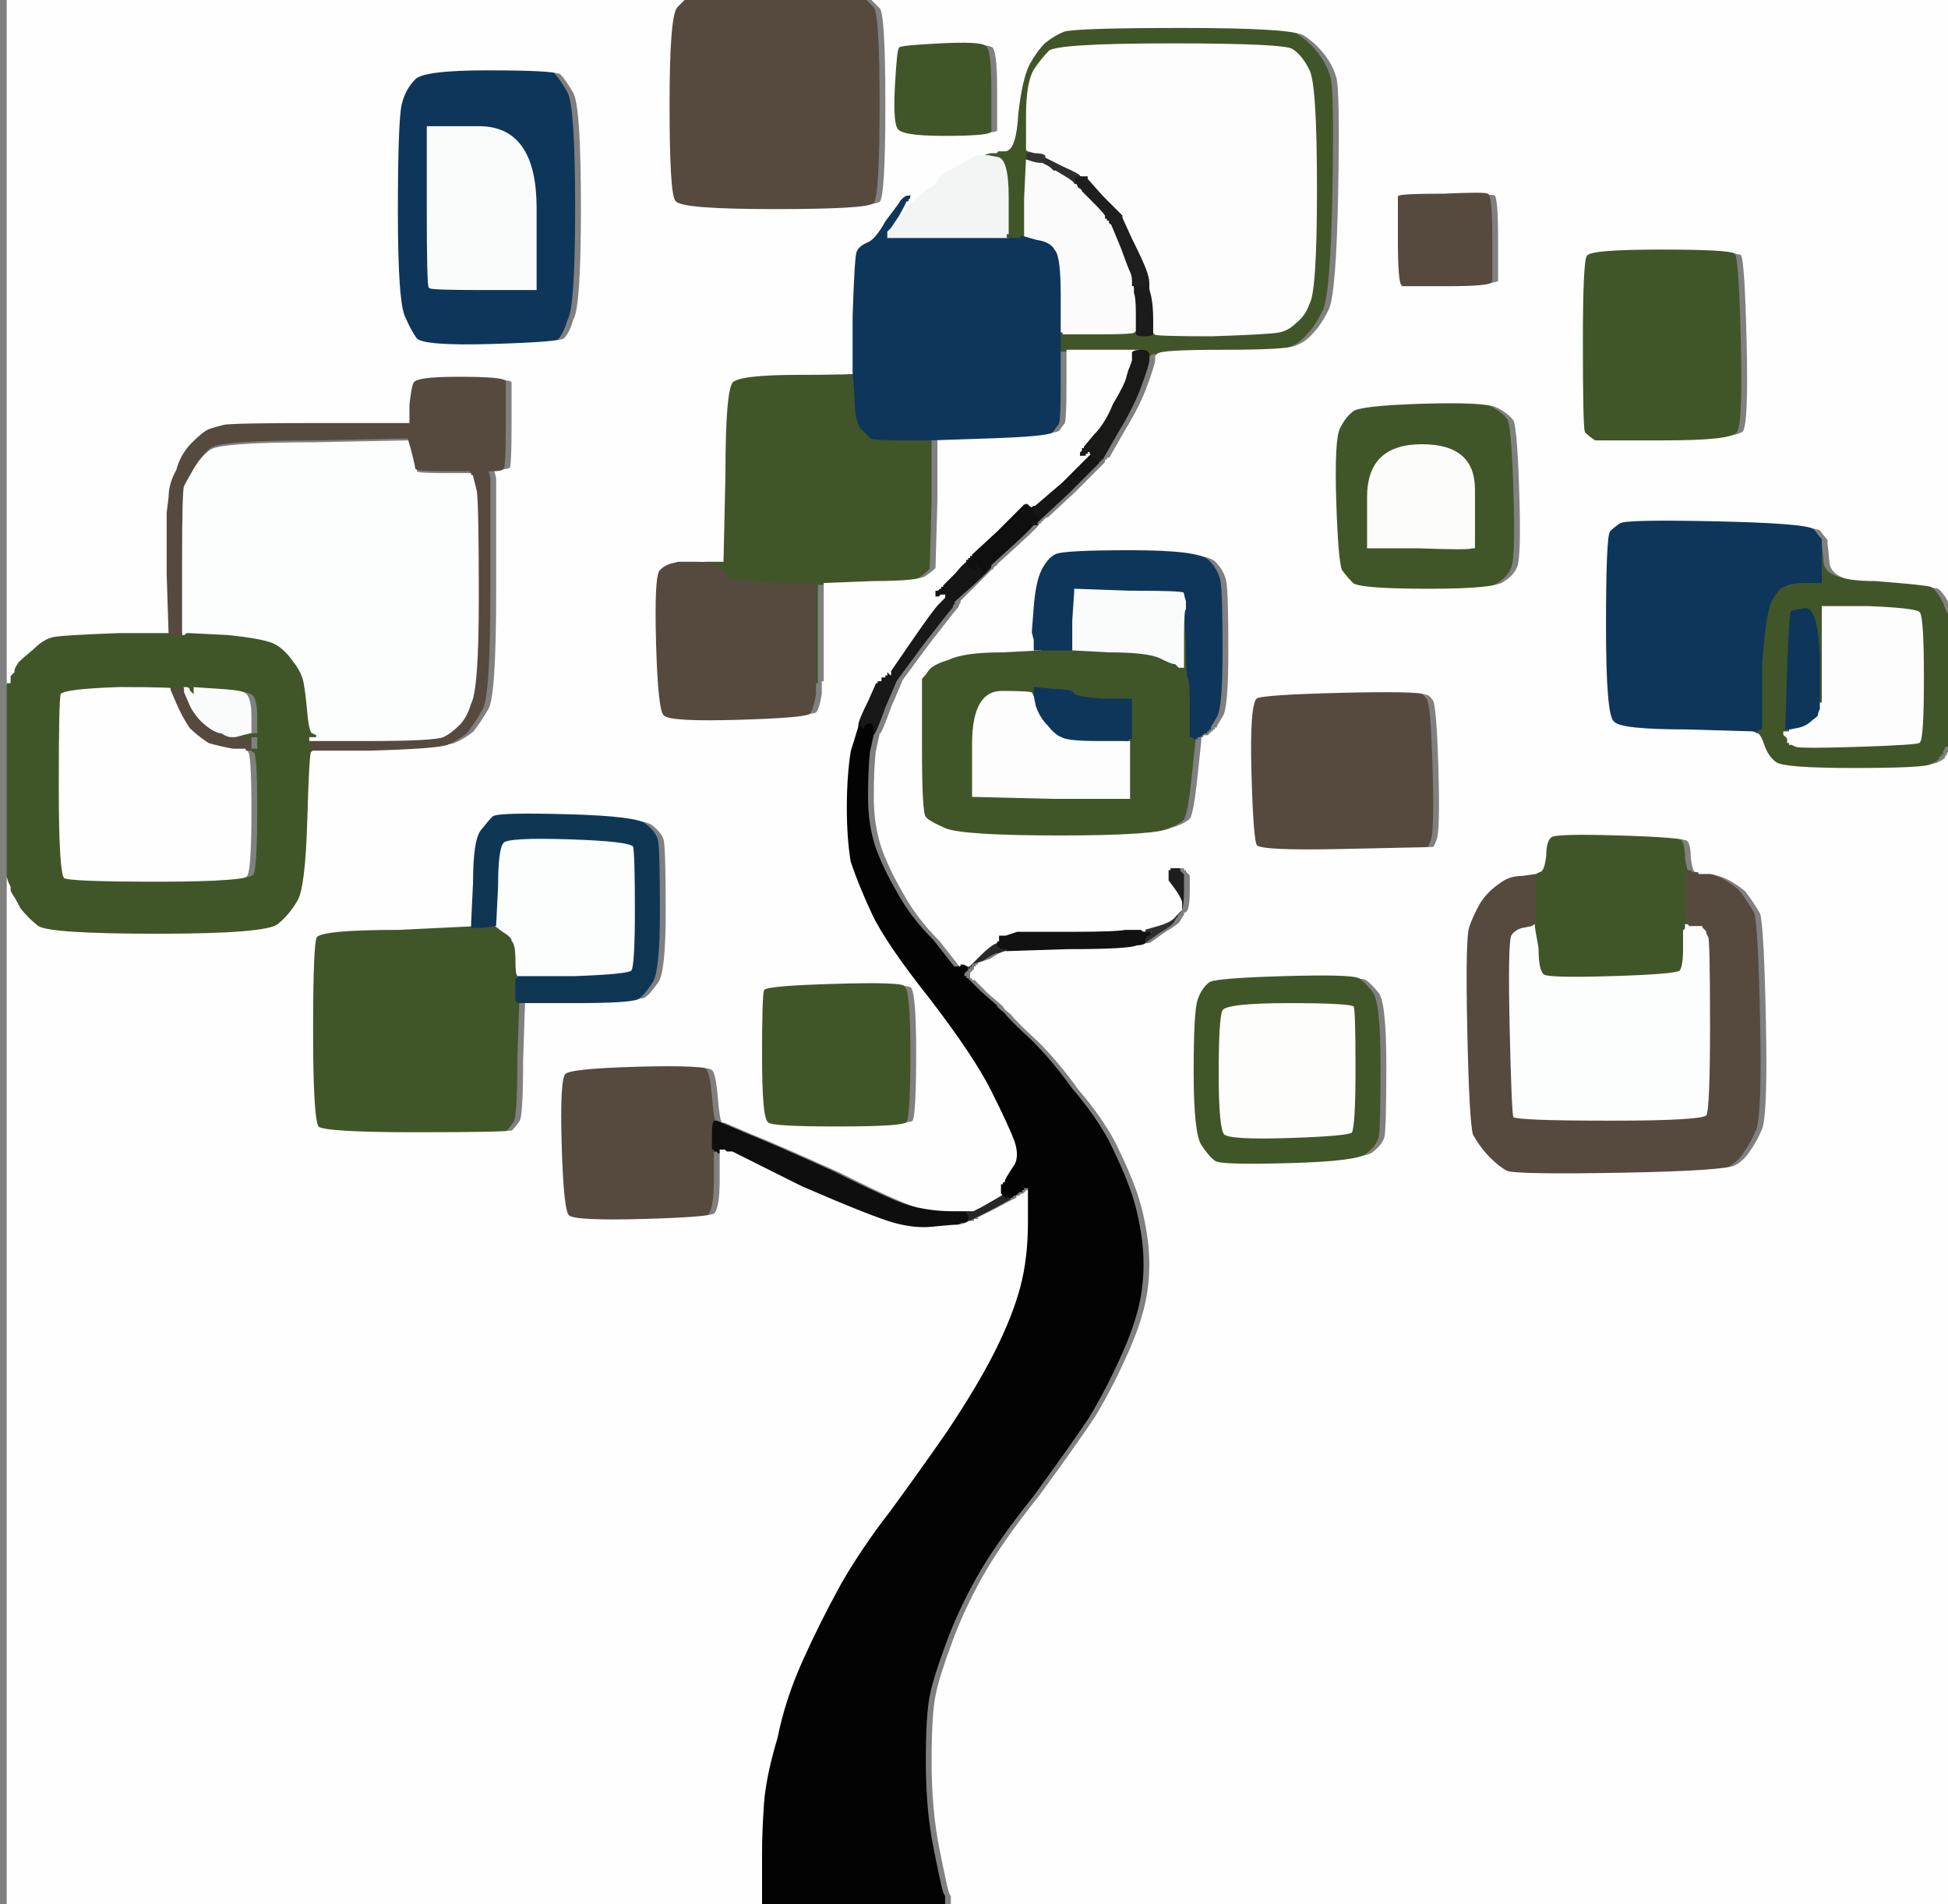
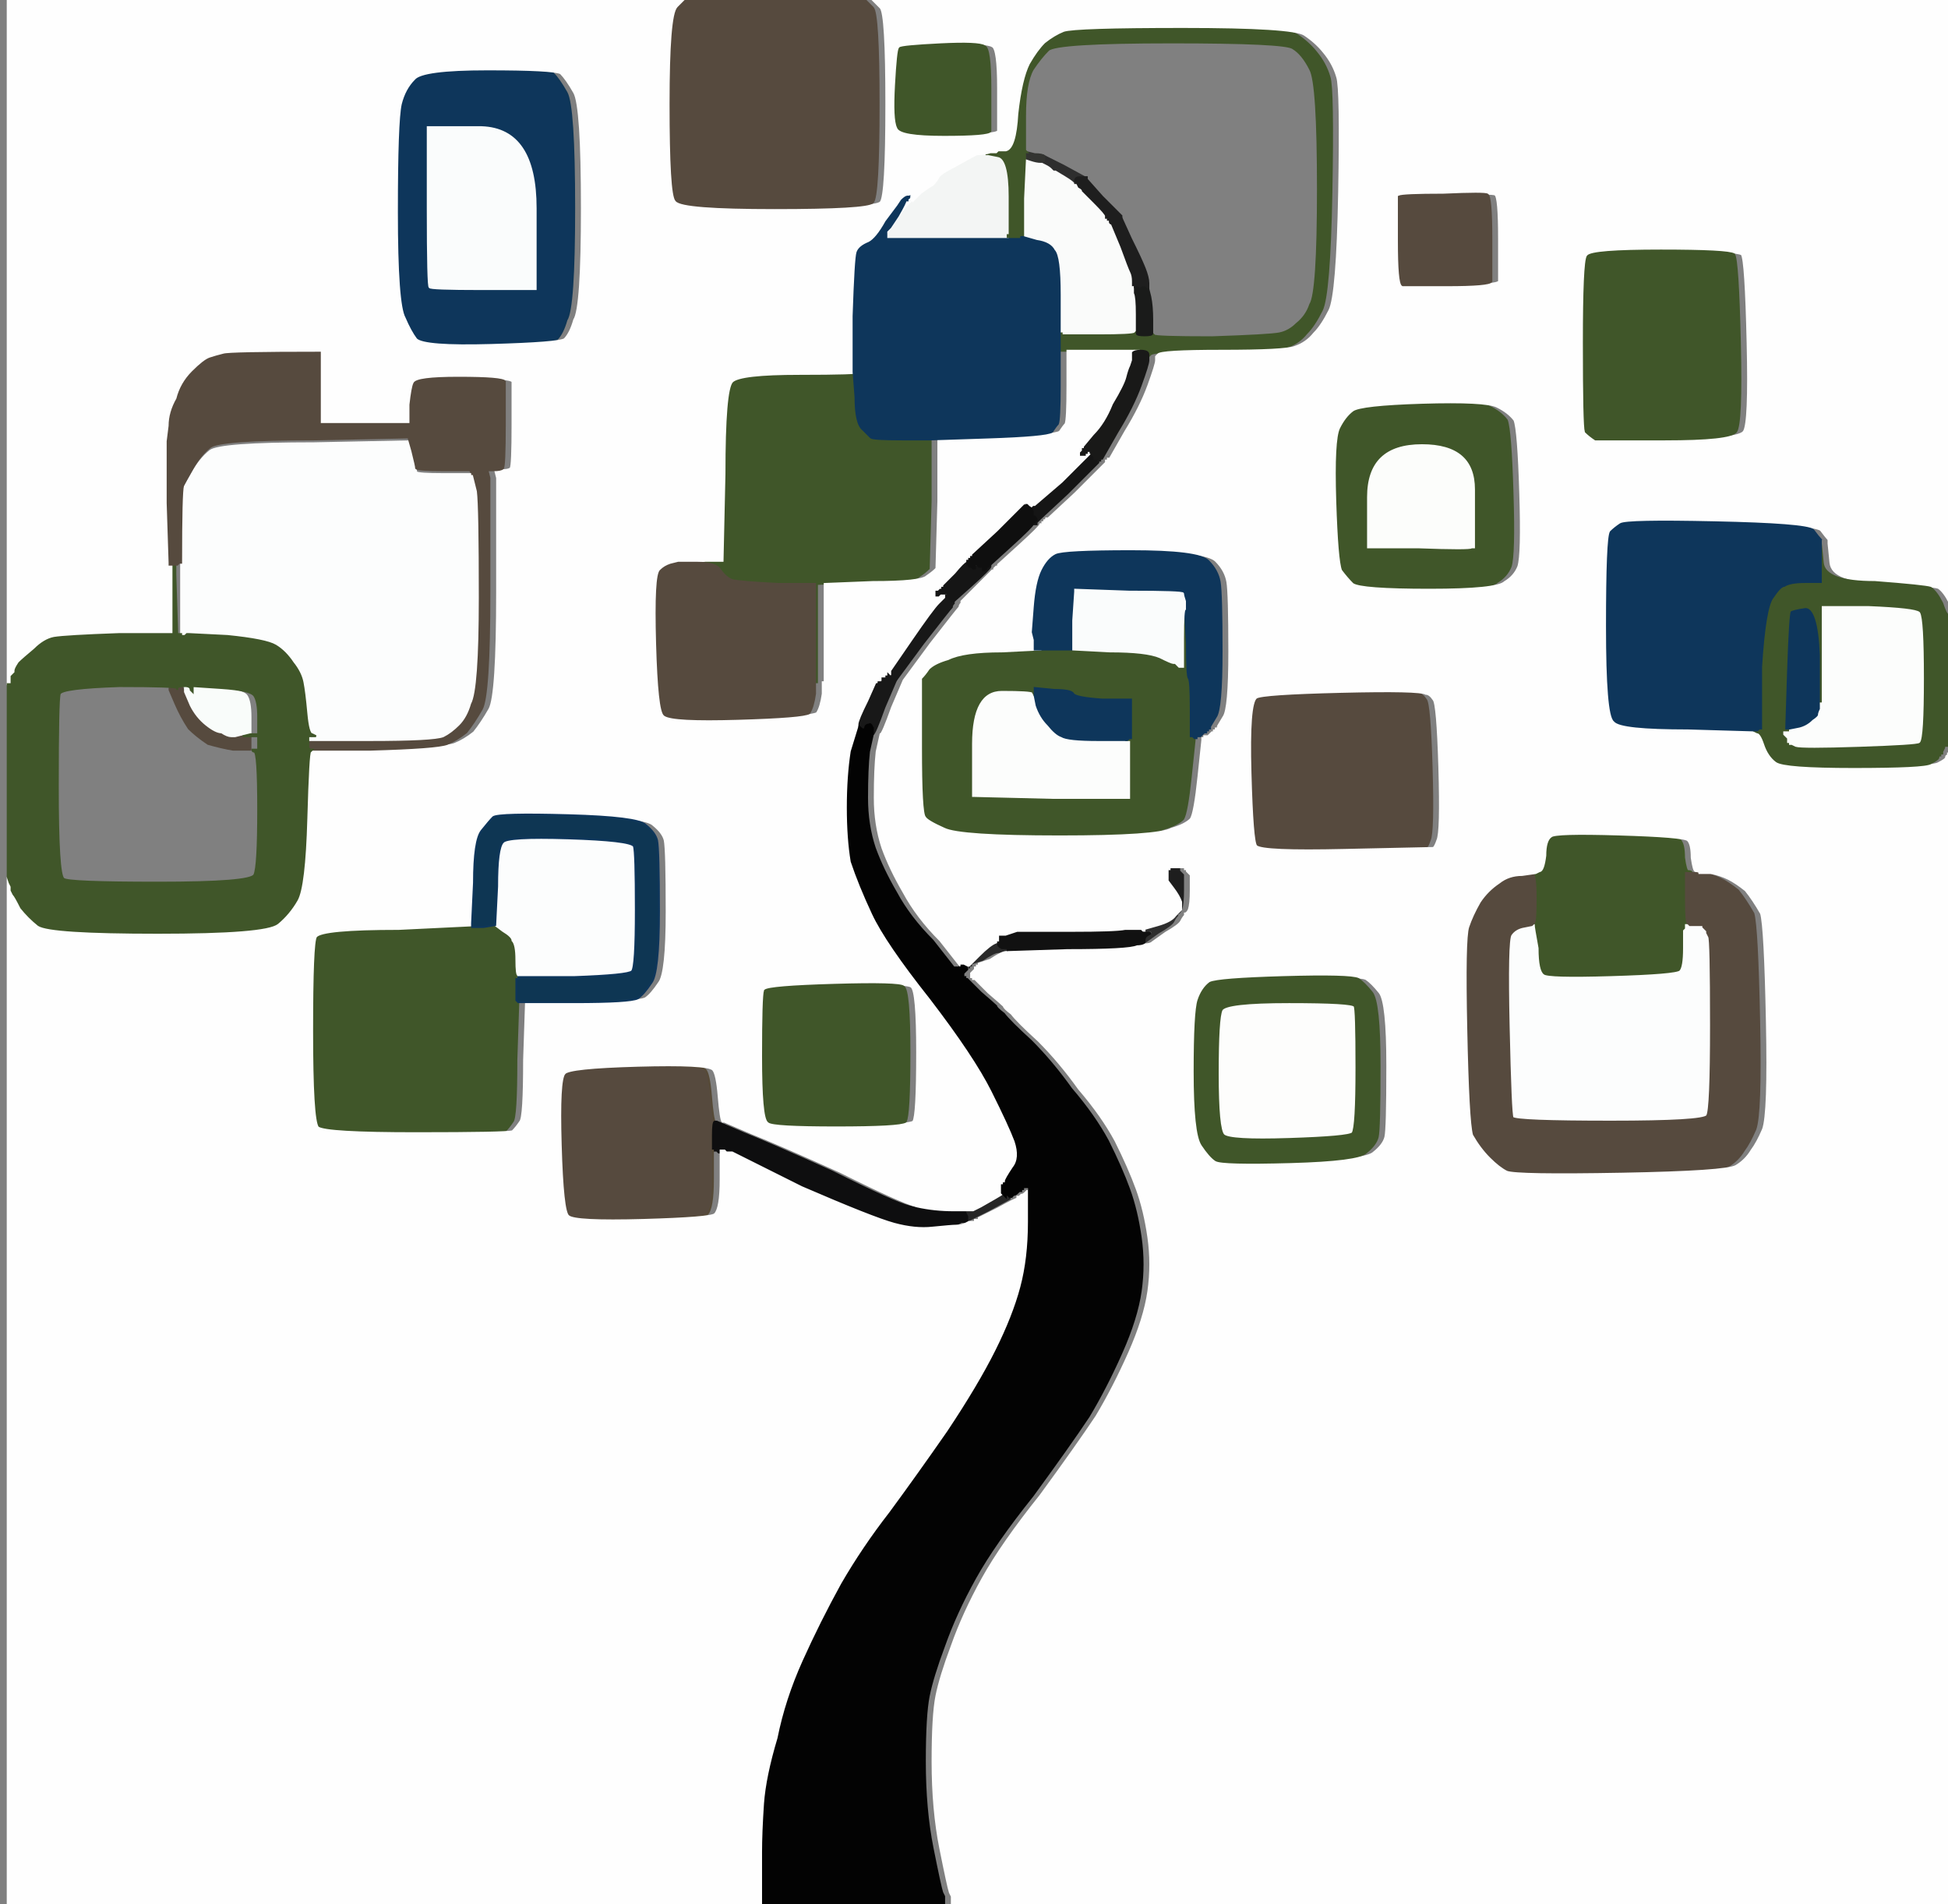
<svg xmlns="http://www.w3.org/2000/svg" width="1011" height="988">
  <rect width="100%" height="100%" fill="#808080" stroke="none" />
  <title>Logo- Crestwood</title>
  <g>
    <title>Layer 1</title>
    <path id="svg_1" fill="#FAFBFA" fill-rule="evenodd" stroke="#FAFBFA" stroke-width="1px" d="m532,82l0,0l3,1q3,1 5,1l1,0l2,1q2,1 3,2l1,1l0,0l1,0l5,3q5,3 5,4l1,0l1,2q2,1 2,2l0,0l6,6q6,6 6,7l0,1l1,0l0,1l0,0l1,0l0,1q0,1 1,1l0,0l5,12q4,11 5,13q1,2 1,5l0,2l1,0l0,1l0,3q1,2 1,11l0,9l0,0q0,0 -1,1q-1,1 -19,1l-19,0l0,-1l-1,0l0,0l0,0l0,-20q0,-20 -3,-23q-2,-4 -9,-5l-7,-2l0,-20q1,-20 1,-21z" />
    <path id="svg_2" fill="#564a3e" fill-rule="evenodd" stroke="#564a37" stroke-width="1px" d="m371,582l1,0l-1,0q-1,0 -1,7l0,7l1,0l0,1l0,0l-1,0l0,15q0,15 -3,18q-2,2 -37,3q-36,1 -39,-2q-3,-2 -4,-37q-1,-34 2,-37q2,-3 38,-4q36,-1 39,2q2,2 3,14q1,12 2,13z" />
    <path id="svg_3" fill="#0e365b" fill-rule="evenodd" stroke="#0e365b" stroke-width="1px" d="m945,340l0,25l0,3q-1,2 -1,3q0,1 -3,3q-3,3 -7,4l-5,1l-1,0l-2,0l1,-31q1,-30 2,-31q1,-1 8,-2q7,0 8,25z" />
    <path id="svg_4" fill="#2E2E2E" fill-rule="evenodd" stroke="#2E2E2E" stroke-width="1px" d="m542,82l0,-1l10,5q11,6 11,6l0,0l0,0q1,0 1,0l0,1l0,0q0,1 -3,0q-3,-1 -3,1l1,1l-1,0q0,-1 -5,-4l-5,-3l-1,0l0,0l-1,-1q-1,-1 -3,-2l-2,-1l0,0q1,0 1,-2z" />
    <path id="svg_5" fill="#405629" fill-rule="evenodd" stroke="#405629" stroke-width="1px" d="m244,480l1,-1l0,1l0,1l6,0l6,-1l0,0l0,0l4,3q5,3 5,5q2,2 2,10q0,8 1,8l0,1l0,0l0,1l0,0l-1,0l0,6l0,5l1,1l0,0l0,0q0,0 -1,30q0,30 -2,32q-2,3 -4,5q-3,1 -50,1q-47,0 -51,-3q-3,-4 -3,-50q0,-46 2,-49q3,-4 43,-4q40,-2 41,-2z" />
    <path id="svg_6" fill="#FCFDFD" fill-rule="evenodd" stroke="#FCFDFD" stroke-width="1px" d="m298,507l-29,0l0,-1q-1,0 -1,-8q0,-8 -2,-10q0,-2 -5,-5l-4,-3l1,-20q0,-20 3,-23q2,-3 34,-2q32,1 34,4q1,3 1,33q0,30 -2,32q-2,2 -30,3z" />
    <path id="svg_7" fill="#F3F5F4" fill-rule="evenodd" stroke="#F3F5F4" stroke-width="1px" d="m510,79l2,0l0,0l0,1l0,0l0,0l1,0l0,0l5,1q6,1 6,21l0,20l-1,0l0,0l0,1l1,0l0,1l0,0l-32,0l-32,0l0,-2l0,-2l1,-1l1,-1l4,-6q4,-7 4,-8l0,0l0,0q0,0 1,0l0,-1l0,0q1,0 1,-1l0,0l3,-3q3,-3 5,-5q1,-2 8,-6q6,-4 12,-6q7,-2 10,-3z" />
    <path id="svg_8" fill="#405629" fill-rule="evenodd" stroke="#405629" stroke-width="1px" d="m442,193l1,0l1,13q0,14 4,17q3,3 4,4q1,1 16,1l15,0l0,32q-1,33 -1,35q-2,2 -5,4q-3,3 -28,3l-25,1l0,25l0,26l-1,0l0,0l0,-26l0,-25l-19,0q-20,-1 -24,-2q-3,-1 -6,-5q-2,-4 -12,-4l-10,0l0,0l0,0l10,-1l9,0l1,-45q0,-44 4,-48q4,-4 35,-4q31,0 31,-1z" />
    <path id="svg_9" fill="#405629" fill-rule="evenodd" stroke="#405926" stroke-width="1px" d="m878,453l0,0l-2,0l-1,0l0,13q0,13 1,13q1,1 1,1l0,0l-1,0l-1,0l0,2l-1,1l0,9q0,10 -2,12q-2,2 -36,3q-33,1 -35,-1q-3,-2 -3,-14q-2,-11 -2,-12l-1,0l0,0q0,0 1,-1q1,0 1,-13q0,-13 -2,-13l-2,0l2,-1q2,0 3,-8q0,-8 3,-10q2,-2 35,-1q34,1 36,3q2,2 2,9q1,7 2,7q2,0 2,1z" />
-     <path id="svg_10" fill="#FDFDFD" fill-rule="evenodd" stroke="#FDFDFD" stroke-width="1px" d="m598,173l0,0l0,-7q0,-7 -1,-12l-1,-4l0,-3q0,-3 -2,-8q-2,-5 -7,-15l-5,-11l0,-1q0,0 -1,-1q-1,-1 -9,-9l-8,-9l0,-1q0,0 -1,0l0,0l-1,0l0,0l0,0q0,-1 -1,-1q0,-1 -9,-5l-10,-5l0,0q-1,-1 -5,-1l-4,-1l-1,-1q0,-1 0,-18q0,-17 4,-24q4,-6 8,-10q4,-4 64,-4q59,0 63,3q5,3 9,11q4,7 4,62q0,54 -4,60q-2,6 -7,10q-4,4 -9,5q-5,1 -35,2q-30,0 -30,-1q-1,-1 -1,-1z" />
    <path id="svg_11" fill="#151515" fill-rule="evenodd" stroke="#151515" stroke-width="1px" d="m564,234l0,-1l1,1q1,0 1,0l0,0l0,1l0,0l1,1l1,1l0,0l0,1l1,0l1,0l0,1l0,0l0,1q0,0 -1,1q-1,1 -15,15l-14,13l-1,1l-1,1l0,0l0,1l-1,0l-1,0l0,-1l0,-1l0,-1l0,-1l0,0l0,0l0,-1l0,0l-1,0l0,1l-1,0l-1,0l0,-2l1,-1l0,0l0,1l0,0l0,0l1,-1q1,-1 -1,-2l-1,-1l14,-12q13,-13 14,-14l0,0l0,0q1,0 1,0l0,-1l0,0q0,0 1,-1l0,0l0,0q1,0 1,0z" />
    <path id="svg_12" fill="#0E0E0F" fill-rule="evenodd" stroke="#0E0E0F" stroke-width="1px" d="m371,582l1,0l14,6q15,6 46,20q32,16 40,18q9,2 19,2l10,0l0,0l1,0l0,0l0,0l0,1l0,0l1,1l1,1l0,1l0,0l0,0l0,0l-1,0l0,1l0,0l-1,0l0,0l0,1l-2,0l-1,0l-2,1q-2,1 -5,1q-2,0 -12,1q-9,1 -20,-2q-11,-3 -48,-19l-36,-18l-2,0l-1,0l-1,-1l-1,0l0,-1l-1,0l0,-7q0,-7 1,-7z" />
    <path id="svg_13" fill="#FCFDFC" fill-rule="evenodd" stroke="#FCFDFC" stroke-width="1px" d="m536,359l1,2l1,5q2,6 6,10q4,5 7,6q3,2 19,2l15,0l1,0l1,0l0,16l0,15l-41,0l-41,-1l0,0l-1,0l0,-28q0,-28 16,-28q15,0 16,1z" />
    <path id="svg_14" fill="#564a3e" fill-rule="evenodd" stroke="#564a3e" stroke-width="1px" d="m692,359q41,-1 44,1q2,0 4,3q2,2 3,35q1,34 -1,38q-1,3 -2,4q-2,0 -46,1q-43,1 -46,-2q-2,-2 -3,-38q-1,-36 3,-39q3,-2 44,-3z" />
    <path id="svg_15" fill="#FCFDFB" fill-rule="evenodd" stroke="#FCFDFB" stroke-width="1px" d="m766,282l0,3l-2,0q-1,1 -28,0l-27,0l0,-27q0,-28 29,-28q28,0 28,24q0,25 0,28z" />
    <path id="svg_16" fill="#405629" fill-rule="evenodd" stroke="#405629" stroke-width="1px" d="m734,209q33,-1 39,2q6,3 9,7q2,5 3,38q1,32 -1,38q-2,5 -7,8q-4,4 -39,4q-36,0 -40,-3q-3,-3 -6,-7q-2,-5 -3,-36q-1,-32 2,-38q3,-6 7,-9q4,-3 36,-4zm32,73l0,3l-2,0q-1,1 -28,0l-27,0l0,-27q0,-28 29,-28q28,0 28,24q0,25 0,28z" />
    <path id="svg_17" fill="#1E1E1E" fill-rule="evenodd" stroke="#1E1E1E" stroke-width="1px" d="m604,450l0,0l2,0l3,0l1,0l1,0l0,1l1,0l0,0l0,1l0,0l0,0l1,1l1,1l0,0l0,0l0,1l0,0l0,7q0,7 -1,10q-1,2 -2,2l0,0l0,0q-1,-1 -1,-2l-1,-2l0,-2q-1,-3 -4,-7l-3,-4l0,-2l0,-2l0,-1l0,-1l1,0l0,-1l0,0l1,0l0,0z" />
    <path id="svg_18" fill="#181818" fill-rule="evenodd" stroke="#181818" stroke-width="1px" d="m491,308l1,0l0,1l0,1l1,0l0,0l0,1l1,0l0,0l0,1l0,0l1,0l0,1q-1,1 -1,2q-1,1 -15,19l-14,19l0,0q-1,0 -1,-1q0,-1 -2,-1l-1,-1l0,1l-1,0l0,0l0,1l-1,0l-1,0l0,1l0,1l-1,0l0,0l-1,1l-1,0l0,-1l1,-1l0,0l0,-1l0,0l0,0l1,-1l1,-1l0,-1l0,-1l11,-16q11,-16 14,-19q3,-3 3,-3l0,-1l0,0q0,0 1,-1l0,0l2,0q2,0 2,0z" />
    <path id="svg_19" fill="#333431" fill-rule="evenodd" stroke="#333431" stroke-width="1px" d="m532,79l1,0l4,1q4,0 5,1l0,0l0,1q0,2 -1,2l0,0l-1,0q-2,0 -5,-1l-3,-1l0,-2q-1,-1 0,-1z" />
    <path id="svg_20" fill="#405629" fill-rule="evenodd" stroke="#405629" stroke-width="1px" d="m615,316l0,0l1,18q0,17 1,18q1,1 1,16l0,14l1,0l0,0l1,1l0,0l0,1q0,0 -2,19q-2,19 -4,22q-3,3 -10,5q-7,4 -58,4q-52,0 -60,-4q-9,-4 -10,-6q-2,-2 -2,-36q0,-34 0,-36q2,-2 4,-5q3,-3 10,-5q8,-4 28,-4l20,-1l0,-5l0,-4l0,0l0,0l1,4l0,5l10,0l10,0l19,1q19,0 26,3q6,3 7,3l1,0l1,1l1,1l1,0l1,0l0,-15q0,-15 1,-15zm-79,43l1,2l0,-2l0,-2l10,1q9,0 10,2q1,2 15,3l15,0l0,10l0,10l-1,0q-1,1 -1,1l0,0l1,0l1,0l0,16l0,15l-41,0l-41,-1l0,0l-1,0l0,-28q0,-28 16,-28q15,0 16,1z" />
    <path id="svg_21" fill="#2E2E2E" fill-rule="evenodd" stroke="#2E2E2E" stroke-width="1px" d="m609,472l0,-2l1,2q0,1 1,2l0,0l0,1q-1,1 -2,3q-1,2 -8,6l-7,5l0,-3l0,-2l-1,0l0,0l-1,-1l-2,0l0,0l0,-1l7,-2q7,-2 9,-5q2,-2 3,-3zm-13,12q0,-1 1,-1q1,0 1,1q0,1 -1,1q-1,0 -1,-1z" />
    <path id="svg_22" fill="#FCFDFD" fill-rule="evenodd" stroke="#FCFDFD" stroke-width="1px" d="m790,481l5,-1l1,0q0,1 2,12q0,12 3,14q2,2 35,1q34,-1 36,-3q2,-2 2,-12l0,-9l1,-1l0,-2l1,0l1,0l3,0l4,0l0,1l0,0l1,1l1,1l0,0l0,1l0,0l0,0l1,2q1,1 1,46q0,44 -2,47q-2,3 -50,3q-49,0 -51,-2q-1,-2 -2,-47q-1,-45 1,-48q2,-3 6,-4z" />
    <path id="svg_23" fill="#262626" fill-rule="evenodd" stroke="#262626" stroke-width="1px" d="m520,616l0,0l0,2l0,1l1,1l1,1l0,-1q0,-1 1,0q1,0 2,0l0,1l-1,0l0,0l0,0q0,1 0,1q0,0 -11,6l-10,5l0,-2l-1,-2l0,0l0,-1l0,0l0,0l-1,0l0,0l0,0l0,0l2,-1l2,-1l7,-4q7,-4 7,-5q1,-1 1,-1z" />
    <path id="svg_24" fill="#FDFDFC" fill-rule="evenodd" stroke="#FDFDFC" stroke-width="1px" d="m669,520q33,0 34,2q1,1 1,32q0,31 -2,34q-2,2 -33,3q-31,1 -34,-2q-3,-3 -3,-32q0,-29 2,-33q2,-4 35,-4z" />
    <path id="svg_25" fill="#405629" fill-rule="evenodd" stroke="#405629" stroke-width="1px" d="m596,185l0,0l0,-1q0,-2 -4,-2q-3,0 -4,1l0,1l0,0l0,0l-1,-1l0,-1l-17,0l-17,0l-1,0l-1,0l0,0l-1,0l0,0l0,0l0,-4l0,-5l0,0l0,0l1,0l0,1l19,0q18,0 19,-1q1,-1 1,-1l0,0l0,1q0,1 4,1q4,0 4,-1l0,0l0,0q0,0 1,1q0,1 30,1q30,-1 35,-2q5,-1 9,-5q5,-4 7,-10q4,-6 4,-60q0,-55 -4,-62q-4,-8 -9,-11q-4,-3 -63,-3q-60,0 -64,4q-4,4 -8,10q-4,7 -4,24q0,17 0,18l1,1l-1,0q-1,0 0,1l0,2l0,0q0,1 -1,21l0,20l-1,0l0,1l-3,0l-3,0l0,0l0,-1l-1,0l0,-1l0,0l1,0l0,-20q0,-20 -6,-21l-5,-1l0,0l-1,0l0,0l0,0l0,-1l0,0l1,0l1,-1l4,0q5,-1 6,-19q2,-18 6,-26q4,-7 8,-11q5,-4 10,-6q6,-2 62,-2q57,0 63,4q6,4 10,9q5,6 7,13q2,6 1,60q-1,53 -5,61q-4,8 -8,12q-4,5 -10,7q-5,2 -38,2q-32,0 -33,2q-1,1 -1,1z" />
    <path id="svg_26" fill="#564a3e" fill-rule="evenodd" stroke="#564a3e" stroke-width="1px" d="m786,454l7,-1l2,0q2,0 2,13q0,13 -1,13q-1,1 -1,1l0,0l-5,1q-4,1 -6,4q-2,3 -1,48q1,45 2,47q2,2 51,2q48,0 50,-3q2,-3 2,-47q0,-45 -1,-46l-1,-2l0,0l0,0l0,-1l0,0l-1,-1l-1,-1l0,0l0,-1l-4,0l-3,0l0,0q0,0 -1,-1q-1,0 -1,-13l0,-13l1,0l2,0l6,0q5,1 9,3q4,2 9,6q4,5 8,12q2,7 3,56q1,48 -2,56q-3,7 -6,11q-3,5 -8,8q-5,3 -59,4q-55,1 -60,-1q-4,-2 -9,-7q-5,-5 -9,-12q-2,-7 -3,-55q-1,-47 1,-53q2,-6 6,-13q4,-6 10,-10q5,-4 12,-4z" />
    <path id="svg_27" fill="#292929" fill-rule="evenodd" stroke="#292929" stroke-width="1px" d="m518,487l1,0l0,0l1,0l-1,2q0,1 2,2q1,1 2,1l0,1l-1,0q-2,1 -4,1q-2,0 -8,4l-6,2l0,1l0,0l-1,0l0,1l0,0l-1,0l0,0l0,0l0,0q0,0 -2,0l-2,0l0,-1q0,-1 8,-7q8,-6 9,-6q1,0 3,-1z" />
    <path id="svg_28" fill="#0e365b" fill-rule="evenodd" stroke="#0e3657" stroke-width="1px" d="m249,36q34,0 38,2q3,3 7,10q4,7 4,60q0,52 -4,58q-2,7 -5,10q-3,2 -38,3q-35,1 -39,-3q-3,-4 -6,-11q-4,-7 -4,-55q0,-47 2,-56q2,-8 7,-13q4,-5 38,-5zm-27,72l0,-42l28,0q28,1 28,42l0,41l0,0l0,1l-28,0q-27,0 -27,-1q-1,0 -1,-41z" />
    <path id="svg_29" fill="#FEFEFE" fill-rule="evenodd" stroke="#FEFEFE" stroke-width="1px" d="m4,178l0,-178l178,0l178,0l-4,4q-4,4 -4,50q0,47 3,50q3,4 51,4q48,0 51,-3q3,-3 3,-51q0,-47 -3,-50q-4,-4 -4,-4l0,0l281,0l281,0l0,160l0,159l0,0q-1,0 -3,-6q-3,-6 -6,-8q-3,-1 -29,-3q-26,0 -27,-10l-1,-10l0,-2q-1,-1 -4,-5q-4,-3 -51,-4q-46,-1 -49,1q-3,2 -5,4q-2,3 -2,49q0,46 4,49q3,4 38,4l34,1l2,1q2,0 4,6q2,6 6,9q4,3 40,3q37,0 40,-2q4,-2 4,-3q0,-1 1,-1l0,0l0,-1l1,0l0,0l0,-1l0,0l0,0l1,-2l0,-1l1,0l1,0l0,301l0,300l-261,0l-260,0l0,-2l0,-2l-1,-2q-1,-3 -5,-23q-4,-20 -4,-45q0,-24 2,-34q2,-10 8,-26q6,-17 16,-35q10,-18 30,-43q19,-26 29,-41q9,-15 17,-33q8,-18 10,-32q2,-14 0,-28q-2,-14 -6,-25q-4,-11 -11,-25q-7,-13 -19,-27q-10,-14 -21,-25q-11,-10 -14,-14q-4,-3 -4,-4q-1,-1 -8,-7l-7,-7l0,0l0,0l-1,0l0,0l0,-1l-1,0l0,-1l0,-1l1,-1l1,-1l0,0l0,-1l0,0l0,0l0,0l0,0l1,0l0,0l0,-1l1,0l0,0l0,-1l6,-2q6,-4 8,-4q2,0 4,-1l1,0l31,-1q32,0 36,-2q3,0 4,-1l0,0l7,-5q7,-4 8,-6q1,-2 2,-3l0,-1l0,0q1,0 2,-2q1,-3 1,-10l0,-7l0,0l0,-1l0,0l0,0l-1,-1l-1,-1l0,0l0,0l0,-1l0,0l-1,0l0,-1l-1,0l-1,0l-3,0l-2,0l0,0l0,0l-1,0l0,0l0,1l-1,0l0,1l0,1l0,2l0,2l3,4q3,4 4,7l0,2l0,2q-1,1 -3,3q-2,3 -9,5l-7,2l0,1l0,0l-6,0q-5,1 -28,1q-22,0 -28,0l-6,2l-2,0l-1,0l0,1l0,0l-1,0q-2,1 -5,2q-3,1 -9,7l-5,5l0,0q-1,0 -1,1l0,0l0,0q0,0 -1,0l0,0l-1,0l0,0l0,0q0,0 -1,0q0,0 -11,-14q-12,-12 -19,-25q-7,-12 -11,-23q-4,-12 -4,-26q0,-15 1,-24l2,-9l0,0q1,0 6,-14l6,-14l14,-19q14,-18 15,-19q0,-1 1,-2l0,-1l8,-8q7,-7 8,-8l0,0l0,0q1,0 1,0l0,-1l0,0q0,0 1,-1l0,0l0,0q1,0 1,0l0,-1l11,-10q11,-10 11,-11l0,0l0,0q0,0 1,0l0,-1l0,0q1,0 1,-1l0,0l0,0q1,0 1,-1l1,0l14,-13q14,-14 15,-15q1,-1 1,-1l0,-1l0,0l0,0l1,0l0,-1l0,0l1,0l0,0l0,0l8,-14q8,-13 12,-24q4,-11 4,-13l0,-2l0,0q0,0 1,-1q1,-2 33,-2q33,0 38,-2q6,-2 10,-7q4,-4 8,-12q4,-8 5,-61q1,-54 -1,-60q-2,-7 -7,-13q-4,-5 -10,-9q-6,-4 -63,-4q-56,0 -62,2q-5,2 -10,6q-4,4 -8,11q-4,8 -6,26q-1,18 -6,19l-4,0l-1,1l-1,0l-2,0q-3,1 -7,1q-4,2 -11,6q-8,4 -9,6q-1,2 -3,4q-2,1 -6,4l-4,4l0,0q0,-1 -2,1l-2,2l-6,8q-5,9 -9,11q-5,2 -6,5q-1,3 -2,33l0,29l-1,0q0,1 -31,1q-31,0 -35,4q-4,4 -4,48l-1,45l-9,0l-10,1l0,0l0,0l-4,1q-3,1 -5,3q-3,2 -2,38q1,35 4,37q4,3 38,2q34,-1 37,-3q2,-3 3,-10l0,-6l0,0l1,0l0,-26l0,-25l25,-1q25,0 28,-3q3,-2 5,-4q0,-2 1,-35l0,-32l30,-1q30,-1 33,-3q2,-3 3,-4q1,-2 1,-20l0,-18l0,0l0,0l1,0l0,0l1,0l1,0l17,0l17,0l0,1l1,1l0,0l0,0l0,2l0,1l-1,3q-1,2 -4,10q-3,9 -11,21l-8,12l0,0q-1,1 -1,1l0,0l-1,0q0,0 0,1l0,0l0,0q-1,1 -1,1l0,0l0,0q-1,1 -14,14l-14,12l-1,0q0,0 -14,14l-13,12l0,1l-1,0l0,0l0,1l0,0l0,0l-1,0l0,0l0,1l-1,0l0,0l0,1l0,0l0,0l0,0q-1,0 -6,6l-6,6l0,1l0,0l-1,0l0,1l0,0l-1,0l0,0l0,0l0,1q0,0 -1,1l0,0l-1,0q0,0 0,1l0,0l0,1q0,0 -3,3q-3,3 -14,19l-11,16l0,1l0,1l-1,1l-1,1l0,1l0,1l0,0q-1,0 -1,1l0,0l-4,9q-5,10 -5,12l0,1l0,0l0,0l-4,13q-2,13 -2,29q0,16 2,28q4,12 11,27q7,15 30,44q23,30 32,48q9,18 12,26q3,9 -1,14q-4,6 -4,7l0,1l-1,0l0,0l0,1l-1,0l0,1l0,0l0,0q0,0 -1,1q0,1 -7,5l-7,4l-2,1l-2,1l0,0l0,0l-10,0q-10,0 -19,-2q-8,-2 -40,-18q-31,-14 -46,-20l-14,-6l-1,0q-1,-1 -2,-13q-1,-12 -3,-14q-3,-3 -39,-2q-36,1 -38,4q-3,3 -2,37q1,35 4,37q3,3 39,2q35,-1 37,-3q3,-3 3,-18l0,-15l1,0l0,0l1,0l1,1l1,0l2,0l36,18q37,16 48,19q11,3 20,2q10,-1 12,-1q3,0 5,-1l2,-1l1,0l2,0l0,-1l0,0l1,0l0,0l1,0q0,-1 0,-1l0,0l10,-5q9,-5 10,-5q0,0 0,-1l0,0l0,0l1,0l1,-1q1,0 2,-1l1,-1l0,0l1,0l0,0l0,0l0,-1l0,0l1,0l0,-1l1,0l2,0l0,18q0,19 -4,34q-4,15 -13,33q-9,18 -25,42q-16,23 -30,42q-14,18 -25,37q-11,20 -20,40q-9,20 -13,40q-6,20 -7,34q-1,15 -1,25q0,10 0,19l0,8l-198,0l-198,0l0,-266l0,-267l0,0l0,0l1,3l1,2l0,1l0,1l1,2q1,1 4,7q4,5 9,9q6,4 62,4q56,0 62,-5q6,-5 10,-12q4,-7 5,-42q1,-35 2,-35l1,-1l34,0q35,-1 40,-3q5,-2 10,-6q4,-5 8,-12q4,-7 4,-61q0,-54 0,-59l-1,-4l3,0q4,0 5,-1q1,-1 1,-23q0,-21 0,-22q-1,-2 -24,-2q-22,0 -23,3q-1,2 -2,11l0,10l-47,0q-47,0 -50,1q-4,1 -7,2q-3,1 -9,7q-6,6 -8,14q-4,7 -4,14l-1,8l0,0l-1,0l0,32l0,31l-28,0q-28,1 -34,2q-5,1 -10,6q-6,5 -8,7q-2,3 -2,4l0,1l-1,1l-1,1l0,2l0,2l-1,0l-1,0l0,-177zm488,-155q20,-1 23,1q3,1 3,22q0,21 0,22q-1,2 -24,2q-23,0 -24,-4q-2,-4 -1,-22q1,-18 2,-19q1,-1 21,-2zm-239,13q34,0 38,2q3,3 7,10q4,7 4,60q0,52 -4,58q-2,7 -5,10q-3,2 -38,3q-35,1 -39,-3q-3,-4 -6,-11q-4,-7 -4,-55q0,-47 2,-56q2,-8 7,-13q4,-5 38,-5zm500,65q22,-1 23,0q2,1 2,23q0,21 0,22q-1,2 -23,2q-22,0 -23,0q-2,-1 -2,-23q0,-22 0,-23q2,-1 23,-1zm113,29q35,0 38,2q2,3 3,46q1,42 -2,46q-3,4 -37,4q-33,0 -36,0q-3,-2 -5,-4q-1,-3 -1,-46q0,-42 2,-45q2,-3 38,-3zm-128,79q33,-1 39,2q6,3 9,7q2,5 3,38q1,32 -1,38q-2,5 -7,8q-4,4 -39,4q-36,0 -40,-3q-3,-3 -6,-7q-2,-5 -3,-36q-1,-32 2,-38q3,-6 7,-9q4,-3 36,-4zm-106,168l0,1l0,0l0,0l-1,0l0,0l0,1l-1,0l0,0l0,1l0,0l0,0l-1,0l0,0l-1,1l-1,1l-1,0l-1,0l0,1l-1,0l0,0l0,0l0,1q0,0 -2,19q-2,19 -4,22q-3,3 -10,5q-7,4 -58,4q-52,0 -60,-4q-9,-4 -10,-6q-2,-2 -2,-36q0,-34 0,-36q2,-2 4,-5q3,-3 10,-5q8,-4 28,-4l20,-1l0,-5l0,-4l1,-13q1,-13 4,-19q3,-6 7,-8q4,-2 39,-2q35,0 40,5q5,5 6,11q1,6 1,36q0,30 -3,34q-3,5 -3,5zm64,-18q41,-1 44,1q2,0 4,3q2,2 3,35q1,34 -1,38q-1,3 -2,4q-2,0 -46,1q-43,1 -46,-2q-2,-2 -3,-38q-1,-36 3,-39q3,-2 44,-3zm-394,161l-29,0l0,0q0,0 -1,30q0,30 -2,32q-2,3 -4,5q-3,1 -50,1q-47,0 -51,-3q-3,-4 -3,-50q0,-46 2,-49q3,-4 43,-4q40,-2 41,-2l1,-1l1,-21q0,-22 4,-27q4,-5 6,-7q3,-2 39,-1q36,1 40,5q5,4 6,8q1,5 1,37q0,32 -4,37q-4,6 -7,8q-4,2 -33,2zm580,-67l0,0l6,0q5,1 9,3q4,2 9,6q4,5 8,12q2,7 3,56q1,48 -2,56q-3,7 -6,11q-3,5 -8,8q-5,3 -59,4q-55,1 -60,-1q-4,-2 -9,-7q-5,-5 -9,-12q-2,-7 -3,-55q-1,-47 1,-53q2,-6 6,-13q4,-6 10,-10q5,-4 12,-4l7,-1l2,-1q2,0 3,-8q0,-8 3,-10q2,-2 35,-1q34,1 36,3q2,2 2,9q1,7 2,7q2,0 2,1zm-212,54q35,-1 39,1q3,2 7,7q4,5 4,38q0,33 -1,37q-1,4 -6,8q-4,4 -39,5q-36,1 -39,-1q-3,-2 -7,-8q-4,-6 -4,-38q0,-31 2,-37q2,-6 6,-9q4,-2 38,-3zm-233,4q34,-1 36,1q3,2 3,34q0,33 -2,36q-3,2 -36,2q-33,0 -35,-2q-3,-2 -3,-34q0,-31 1,-34q2,-2 36,-3z" />
    <path id="svg_30" fill="#564a3e" fill-rule="evenodd" stroke="#564a3e" stroke-width="1px" d="m246,248l-2,-4l1,0q1,0 2,2q1,2 2,1q1,0 2,-1q1,-2 1,-2l1,0l1,4q0,5 0,59q0,54 -4,61q-4,7 -8,12q-5,4 -10,6q-5,2 -40,3l-34,0l-1,0l-1,-1l0,0l0,0l0,-2l0,-3l0,0l0,-1l2,0l2,0l32,0q33,0 38,-2q4,-2 8,-6q4,-4 6,-11q4,-7 4,-59q0,-51 -2,-56z" />
    <path id="svg_31" fill="#564a3e" fill-rule="evenodd" stroke="#564a3e" stroke-width="1px" d="m352,4l4,-4l46,0l47,0l0,0q0,0 4,4q3,3 3,50q0,48 -3,51q-3,3 -51,3q-48,0 -51,-4q-3,-3 -3,-50q0,-46 4,-50z" />
    <path id="svg_32" fill="#111111" fill-rule="evenodd" stroke="#111111" stroke-width="1px" d="m584,483l6,0l2,0l1,1l3,0q2,0 0,1q-2,1 -2,3l0,1l0,0q-1,1 -4,1q-4,2 -36,2l-31,1l0,-1q-1,0 -3,0q-2,-1 -2,-2l0,-1l1,0l0,-1l0,0l1,0l0,0l0,-1l-1,0l0,0l0,0l0,-1l1,0l2,0l6,-2q6,0 28,0q23,0 28,-1z" />
    <path id="svg_33" fill="#1E1E1E" fill-rule="evenodd" stroke="#1E1E1E" stroke-width="1px" d="m560,92l2,0l0,0l1,0l0,0q1,0 1,0l0,1l8,9q8,8 9,9q1,1 1,1l0,1l0,0q0,1 -2,1q-1,0 -2,1l-1,1l0,0q-1,0 -1,-1l0,-1l-1,0l0,0l0,-1l-1,0l0,-1q0,-1 -6,-7l-6,-6l0,0q0,-1 -2,-2l-1,-2l-1,-1q0,-2 2,-2z" />
    <path id="svg_34" fill="#405629" fill-rule="evenodd" stroke="#405629" stroke-width="1px" d="m862,130q35,0 38,2q2,3 3,46q1,42 -2,46q-3,4 -37,4q-33,0 -36,0q-3,-2 -5,-4q-1,-3 -1,-46q0,-42 2,-45q2,-3 38,-3z" />
    <path id="svg_35" fill="#0e3653" fill-rule="evenodd" stroke="#0e365b" stroke-width="1px" d="m298,520l-29,0l0,0l-1,-1l0,-5l0,-6l1,0l0,0l0,-1l0,0l29,0q28,-1 30,-3q2,-2 2,-32q0,-30 -1,-33q-2,-3 -34,-4q-32,-1 -34,2q-3,3 -3,23l-1,20l0,0l0,0l-6,1l-6,0l0,-1l0,-1l1,-21q0,-22 4,-27q4,-5 6,-7q3,-2 39,-1q36,1 40,5q5,4 6,8q1,5 1,37q0,32 -4,37q-4,6 -7,8q-4,2 -33,2z" />
    <path id="svg_36" fill="#405629" fill-rule="evenodd" stroke="#405629" stroke-width="1px" d="m666,507q35,-1 39,1q3,2 7,7q4,5 4,38q0,33 -1,37q-1,4 -6,8q-4,4 -39,5q-36,1 -39,-1q-3,-2 -7,-8q-4,-6 -4,-38q0,-31 2,-37q2,-6 6,-9q4,-2 38,-3zm3,13q33,0 34,2q1,1 1,32q0,31 -2,34q-2,2 -33,3q-31,1 -34,-2q-3,-3 -3,-32q0,-29 2,-33q2,-4 35,-4z" />
    <path id="svg_37" fill="#405629" fill-rule="evenodd" stroke="#405629" stroke-width="1px" d="m945,292l0,-10l1,10q1,10 27,10q26,2 29,3q3,2 6,8q2,6 3,6l0,0l0,34l0,34l-1,0l-1,0l0,1l-1,2l0,0l0,0l0,1l0,0l-1,0l0,1l0,0q-1,0 -1,1q0,1 -4,3q-3,2 -40,2q-36,0 -40,-3q-4,-3 -6,-9q-2,-6 -4,-6l-2,-1l2,0l1,-1l0,0l1,0l0,-32q2,-31 6,-36q4,-6 6,-6q3,-2 11,-2l8,0l0,-10zm0,48l0,25l0,0l1,0l0,-25l0,-25l24,0q24,1 26,3q2,3 2,34q0,31 -2,33q-1,1 -31,2q-30,1 -33,0l-2,-1l0,0l0,0l-1,0l0,0l0,-1l-1,0l0,-1l0,-1l-1,-1l-1,-1l0,0l0,-1l2,0l1,0l0,-1l0,0l-1,0l-2,0l1,-31q1,-30 2,-31q1,-1 8,-2q7,0 8,25z" />
    <path id="svg_38" fill="#405629" fill-rule="evenodd" stroke="#405629" stroke-width="1px" d="m433,511q34,-1 36,1q3,2 3,34q0,33 -2,36q-3,2 -36,2q-33,0 -35,-2q-3,-2 -3,-34q0,-31 1,-34q2,-2 36,-3z" />
    <path id="svg_39" fill="#564a3e" fill-rule="evenodd" stroke="#564a3e" stroke-width="1px" d="m749,101q22,-1 23,0q2,1 2,23q0,21 0,22q-1,2 -23,2q-22,0 -23,0q-2,-1 -2,-23q0,-22 0,-23q2,-1 23,-1z" />
    <path id="svg_40" fill="#0e365b" fill-rule="evenodd" stroke="#0e365b" stroke-width="1px" d="m945,280l0,2l0,10l0,10l-8,0q-8,0 -11,2q-2,0 -6,6q-4,5 -6,36l0,32l-1,0l0,0l-1,1l-2,0l-34,-1q-35,0 -38,-4q-4,-3 -4,-49q0,-46 2,-49q2,-2 5,-4q3,-2 49,-1q47,1 51,4q3,4 4,5z" />
    <path id="svg_41" fill="#FCFDFD" fill-rule="evenodd" stroke="#FCFDFD" stroke-width="1px" d="m163,230l49,-1l2,7q2,8 2,9q1,1 14,1l14,0l0,0q0,0 0,1l1,0l2,8q1,8 1,55q0,48 -4,55q-2,7 -6,11q-4,4 -8,6q-5,2 -38,2l-32,0l0,0q0,0 -2,-1q-2,0 -3,-11q-1,-11 -2,-16q-1,-5 -5,-10q-4,-6 -9,-9q-5,-3 -25,-5l-20,-1l0,-37q0,-37 1,-40q1,-2 5,-9q4,-7 9,-11q5,-4 54,-4z" />
    <path id="svg_42" fill="#181818" fill-rule="evenodd" stroke="#181818" stroke-width="1px" d="m461,351l0,-1l1,1q2,0 2,1q0,1 1,1l0,0l-6,14q-5,14 -6,14l0,0l0,-3q-1,-3 -1,-2q-1,2 -2,2q-1,0 -2,0l-2,-1l0,-1q0,-2 5,-12l4,-9l0,0q1,0 1,-1l0,0l1,0q1,0 1,-1l0,-1l1,0l1,0l0,-1l0,0l1,0z" />
    <path id="svg_43" fill="#151515" fill-rule="evenodd" stroke="#151515" stroke-width="1px" d="m502,292l0,0l0,0l0,0l2,1q2,1 3,1l1,0l2,0q1,0 2,0q0,0 1,-1l1,0l0,1q0,1 -10,10l-9,8l-1,0l0,0l0,-1l0,0l-1,0l0,-1l0,0l-1,0l0,-1l0,-1l-1,0l0,0l-1,0l-1,0l0,0l-1,0l0,0l0,0l-1,1l-1,0l0,-1l0,-1l1,0l1,-1l0,0l0,0l1,0l0,0l0,-1l1,0l0,0l0,-1l6,-6q5,-6 6,-6z" />
    <path id="svg_44" fill="#1E1E1E" fill-rule="evenodd" stroke="#1E1E1E" stroke-width="1px" d="m582,113l0,0l5,11q5,10 7,15q2,5 2,8l0,3l0,0l-1,0l-1,-1q-2,0 -2,1q0,1 -1,0q0,-1 -1,-1l-1,0l0,-1l-1,0l0,-2q0,-3 -1,-5q-1,-2 -5,-13l-5,-12l1,-1q1,-1 2,-1q2,0 2,-1z" />
    <path id="svg_45" fill="#0F0F0F" fill-rule="evenodd" stroke="#0F0F0F" stroke-width="1px" d="m532,262l1,0l1,1q2,1 2,3l0,1l0,0l0,1l0,0l0,0l1,0q1,1 1,2l0,0l0,0q-1,0 -1,1l0,0l-1,0q0,1 0,1l0,0l0,0q0,1 -11,11l-11,10l0,0q-1,1 -1,1l0,0l-1,0q0,0 0,1l0,0l0,0l-1,1l0,0l0,0l0,0l-1,0l0,-1l0,-1l-1,0l-1,0l-1,-1l-1,0l0,1l0,1l-1,0l-1,-1l0,0l0,0l-1,0l0,0l0,-1l-1,0l0,0l0,-1l0,0l0,0l0,0l0,0l0,-1l0,0l1,0l0,-1l0,0l1,0l0,0l0,0l0,-1l0,0l1,0l0,-1l13,-12q14,-14 14,-14zm1,6q0,0 0,-1q1,0 1,1q0,0 -1,0z" />
    <path id="svg_46" fill="#405629" fill-rule="evenodd" stroke="#405629" stroke-width="1px" d="m488,23q20,-1 23,1q3,1 3,22q0,21 0,22q-1,2 -24,2q-23,0 -24,-4q-2,-4 -1,-22q1,-18 2,-19q1,-1 21,-2z" />
    <path id="svg_47" fill="#564a3e" fill-rule="evenodd" stroke="#564a3e" stroke-width="1px" d="m96,359l0,0l3,7q3,6 8,10q5,4 8,4q3,2 5,2l2,0l4,0l4,0l0,4l0,3l-2,0l-1,0l-6,0q-6,-1 -13,-3q-6,-4 -10,-8q-4,-6 -7,-13l-3,-7l0,-1q0,-1 4,-1q3,0 3,2q1,1 1,1z" />
    <path id="svg_48" fill="#1A1B1A" fill-rule="evenodd" stroke="#1A1B1A" stroke-width="1px" d="m589,152l0,-3l1,0q1,0 1,1q1,1 1,0q0,-1 2,-1l1,1l1,0l0,0l1,4q1,5 1,12l0,7l0,0q0,1 -4,1q-4,0 -4,-1l0,-1l0,-9q0,-9 -1,-11z" />
    <path id="svg_49" fill="#FAFCFC" fill-rule="evenodd" stroke="#FAFCFC" stroke-width="1px" d="m222,108l0,-42l28,0q28,1 28,42l0,41l0,0l0,1l-28,0q-27,0 -27,-1q-1,0 -1,-41z" />
    <path id="svg_50" fill="#0e365b" fill-rule="evenodd" stroke="#0e365b" stroke-width="1px" d="m628,377l0,1l0,0l0,0l-1,0l0,0l0,1l-1,0l0,0l0,1l0,0l0,0l-1,0l0,0l-1,1l-1,1l-1,0l-1,0l0,1l-1,0l0,0l0,0l0,0l-1,-1l0,0l-1,0l0,-14q0,-15 -1,-16q-1,-1 -1,-18l-1,-18l0,-4q-1,-3 -1,-4q0,-1 -28,-1l-28,-1l0,1l0,0l-1,15l0,15l-10,0l-10,0l0,-5l-1,-4l0,0l0,0l1,-13q1,-13 4,-19q3,-6 7,-8q4,-2 39,-2q35,0 40,5q5,5 6,11q1,6 1,36q0,30 -3,34q-3,5 -3,5z" />
    <path id="svg_51" fill="#FCFDFC" fill-rule="evenodd" stroke="#FCFDFC" stroke-width="1px" d="m932,387l-2,-1l0,0l0,0l-1,0l0,0l0,-1l-1,0l0,-1l0,-1l-1,-1l-1,-1l0,0l0,-1l2,0l1,0l0,-1l0,0l5,-1q4,-1 7,-4q3,-2 3,-3q0,-1 1,-3l0,-3l0,0l1,0l0,-25l0,-25l24,0q24,1 26,3q2,3 2,34q0,31 -2,33q-1,1 -31,2q-30,1 -33,0z" />
    <path id="svg_52" fill="#F9FCFA" fill-rule="evenodd" stroke="#F9FCFA" stroke-width="1px" d="m96,358l0,-2l15,1q15,1 17,4q2,3 2,11l0,9l-4,0l-4,1l0,0l0,0l-2,0q-2,0 -5,-2q-3,0 -8,-4q-5,-4 -8,-10l-3,-7l0,-1z" />
-     <path id="svg_53" fill="#FDFEFD" fill-rule="evenodd" stroke="#FDFEFD" stroke-width="1px" d="m88,357l0,1l3,7q3,7 7,13q4,4 10,8q7,2 13,3l6,0l0,0q0,1 1,1q2,0 2,30q0,30 -2,34q-2,4 -50,4q-47,0 -49,-2q-3,-2 -3,-48q0,-45 1,-48q1,-3 31,-4q29,0 30,1z" />
    <path id="svg_54" fill="#FAFCFC" fill-rule="evenodd" stroke="#FAFCFC" stroke-width="1px" d="m558,307l0,-1l28,1q28,0 28,1q0,1 1,4l0,4l0,0q-1,0 -1,15l0,15l-1,0l-1,0l-1,-1l-1,-1l-1,0q-1,0 -7,-3q-7,-3 -26,-3l-19,-1l0,-15l1,-15l0,0z" />
    <path id="svg_55" fill="#405629" fill-rule="evenodd" stroke="#405629" stroke-width="1px" d="m90,298l0,-32l1,0l0,0l0,32l1,31l0,0l0,1l0,0l1,0l0,-1l1,0l0,0l0,1l1,0l1,0l1,-1l1,0l20,1q20,2 25,5q5,3 9,9q4,5 5,10q1,5 2,16q1,11 3,11q2,1 2,1l0,0l-2,0l-2,0l0,1l0,0l0,3l0,2l0,0l0,0l1,1l1,0l-1,1q-1,0 -2,35q-1,35 -5,42q-4,7 -10,12q-6,5 -62,5q-56,0 -62,-4q-5,-4 -9,-9q-3,-6 -4,-7l-1,-2l0,-1l0,-1l-1,-2l-1,-3l0,0l0,0l0,-50l0,-50l1,0l1,0l0,-2l0,-2l1,-1l1,-1l0,-1q0,-1 2,-4q2,-2 8,-7q5,-5 10,-6q6,-1 34,-2l28,0l0,-31zm2,59l0,1l0,-1q0,-1 4,-1q3,0 3,2q1,1 1,1l0,0l0,-1l0,-2l15,1q15,1 17,4q2,3 2,11l0,9l-4,0l-4,1l0,0l0,0l4,0l4,0l0,4l0,3l-2,0l-1,0l0,0q0,1 1,1q2,0 2,30q0,30 -2,34q-2,4 -50,4q-47,0 -49,-2q-3,-2 -3,-48q0,-45 1,-48q1,-3 31,-4q29,0 30,1z" />
    <path id="svg_56" fill="#191918" fill-rule="evenodd" stroke="#191918" stroke-width="1px" d="m596,184l0,1l0,2q0,2 -4,13q-4,11 -12,24l-8,14l0,0l0,0l-1,0l0,0l0,1l-1,0l0,0l0,0l0,0l0,-1l-1,0l-1,0l0,-1l0,0l-1,-1l-1,-1l0,0l0,-1l-1,0l-1,0l0,1l0,0l-1,0l0,1l-1,0l-1,0l0,-1l1,-1l0,0l0,0l0,-1l0,0l1,0l0,-1l5,-6q6,-6 10,-16q6,-10 7,-14q1,-4 2,-6l1,-3l0,-1l0,-2l0,-1q1,-1 4,-1q4,0 4,2z" />
    <path id="svg_57" fill="#0e365b" fill-rule="evenodd" stroke="#0e365b" stroke-width="1px" d="m472,102l0,0l0,0q0,1 -1,1l0,0l0,1q-1,0 -1,0l0,0l0,0q0,1 -4,8l-4,6l-1,1l-1,1l0,2l0,2l32,0l32,0l3,0l3,0l0,-1l1,0l7,2q7,1 9,5q3,3 3,23l0,20l0,5l0,4l0,18q0,18 -1,20q-1,1 -3,4q-3,2 -33,3l-30,1l-15,0q-15,0 -16,-1q-1,-1 -4,-4q-4,-3 -4,-17l-1,-13l0,-29q1,-30 2,-33q1,-3 6,-5q4,-2 9,-11l6,-8l2,-3q2,-2 3,-2q1,0 1,0z" />
-     <path id="svg_58" fill="#564a3e" fill-rule="evenodd" stroke="#564a3e" stroke-width="1px" d="m166,220l47,0l-1,2q0,1 0,2q0,2 0,2l0,1l-49,1q-49,0 -54,4q-5,4 -9,11q-4,7 -5,9q-1,3 -1,40l0,37l-1,0l-1,1l-1,0l-1,0l0,-1l0,0l-1,0l0,1l-1,0l0,0l0,-1l0,0l-1,-31l0,-32l1,-8q0,-7 4,-14q2,-8 8,-14q6,-6 9,-7q3,-1 7,-2q3,-1 50,-1z" />
+     <path id="svg_58" fill="#564a3e" fill-rule="evenodd" stroke="#564a3e" stroke-width="1px" d="m166,220l47,0l-1,2q0,1 0,2q0,2 0,2l0,1l-49,1q-49,0 -54,4q-5,4 -9,11q-4,7 -5,9q-1,3 -1,40l-1,0l-1,1l-1,0l-1,0l0,-1l0,0l-1,0l0,1l-1,0l0,0l0,-1l0,0l-1,-31l0,-32l1,-8q0,-7 4,-14q2,-8 8,-14q6,-6 9,-7q3,-1 7,-2q3,-1 50,-1z" />
    <path id="svg_59" fill="#564a3e" fill-rule="evenodd" stroke="#564a3e" stroke-width="1px" d="m256,244l-3,0l-1,0q0,0 -1,2q-1,2 -3,0l-3,-1l0,-1q-1,0 -1,0l0,0l-14,0q-13,0 -14,-1q0,-1 -2,-9l-2,-7l0,-1q0,0 0,-2q0,-1 0,-2l1,-2l0,-10q1,-9 2,-11q1,-3 23,-3q23,0 24,2q0,1 0,22q0,22 -1,23q-1,1 -5,1z" />
    <path id="svg_60" fill="#0e365b" fill-rule="evenodd" stroke="#0e365b" stroke-width="1px" d="m537,359l0,-2l10,1q9,0 10,2q1,2 15,3l15,0l0,10l0,10l-1,0q-1,1 -1,1l0,0l-15,0q-16,0 -19,-2q-3,-1 -7,-6q-4,-4 -6,-10l-1,-5l0,-2z" />
    <path id="svg_61" fill="#030303" fill-rule="evenodd" stroke="#030303" stroke-width="1px" d="m453,378l0,3l-2,9q-1,9 -1,24q0,14 4,26q4,11 11,23q7,13 19,25q11,14 11,14q1,0 1,0l0,0l0,0l1,0l0,0q1,0 1,0l0,0l0,0q1,0 1,-1l0,0l1,0q2,1 2,1l0,0l0,0l0,0l0,1l0,0l-1,1l-1,1l0,1l0,1l1,0l0,1l0,0l1,0l0,0l0,0l7,7q7,6 8,7q0,1 4,4q3,4 14,14q11,11 21,25q12,14 19,27q7,14 11,25q4,11 6,25q2,14 0,28q-2,14 -10,32q-8,18 -17,33q-10,15 -29,41q-20,25 -30,43q-10,18 -16,35q-6,16 -8,26q-2,10 -2,34q0,25 4,45q4,20 5,23l1,2l0,2l0,2l-47,0l-47,0l0,-8q0,-9 0,-19q0,-10 1,-25q1,-14 7,-34q4,-20 13,-40q9,-20 20,-40q11,-19 25,-37q14,-19 30,-42q16,-24 25,-42q9,-18 13,-33q4,-15 4,-34l0,-18l-2,0l-1,0l0,1l-1,0l0,0l0,1l0,0l0,0l-1,0l0,0l-1,1q-1,1 -2,1l-1,1l-1,0l0,0l0,0l-1,-1l0,0l-1,0l0,0l0,0l0,1l0,0l-1,-1l-1,-1l0,-1l0,-2l0,0l0,-1l1,0l0,-1l0,0l1,0l0,-1q0,-1 4,-7q4,-5 1,-14q-3,-8 -12,-26q-9,-18 -32,-48q-23,-29 -30,-44q-7,-15 -11,-27q-2,-12 -2,-28q0,-16 2,-29l4,-13l0,0l0,0l1,1q1,1 2,0q0,-2 2,-2q1,-1 2,2z" />
    <path id="svg_62" fill="#564a3e" fill-rule="evenodd" stroke="#564a3e" stroke-width="1px" d="m348,293l4,-1l10,0q10,0 12,4q3,4 6,5q4,1 24,2l19,0l0,25l0,26l0,6q-1,7 -3,10q-3,2 -37,3q-34,1 -38,-2q-3,-2 -4,-37q-1,-36 2,-38q2,-2 5,-3z" />
  </g>
</svg>